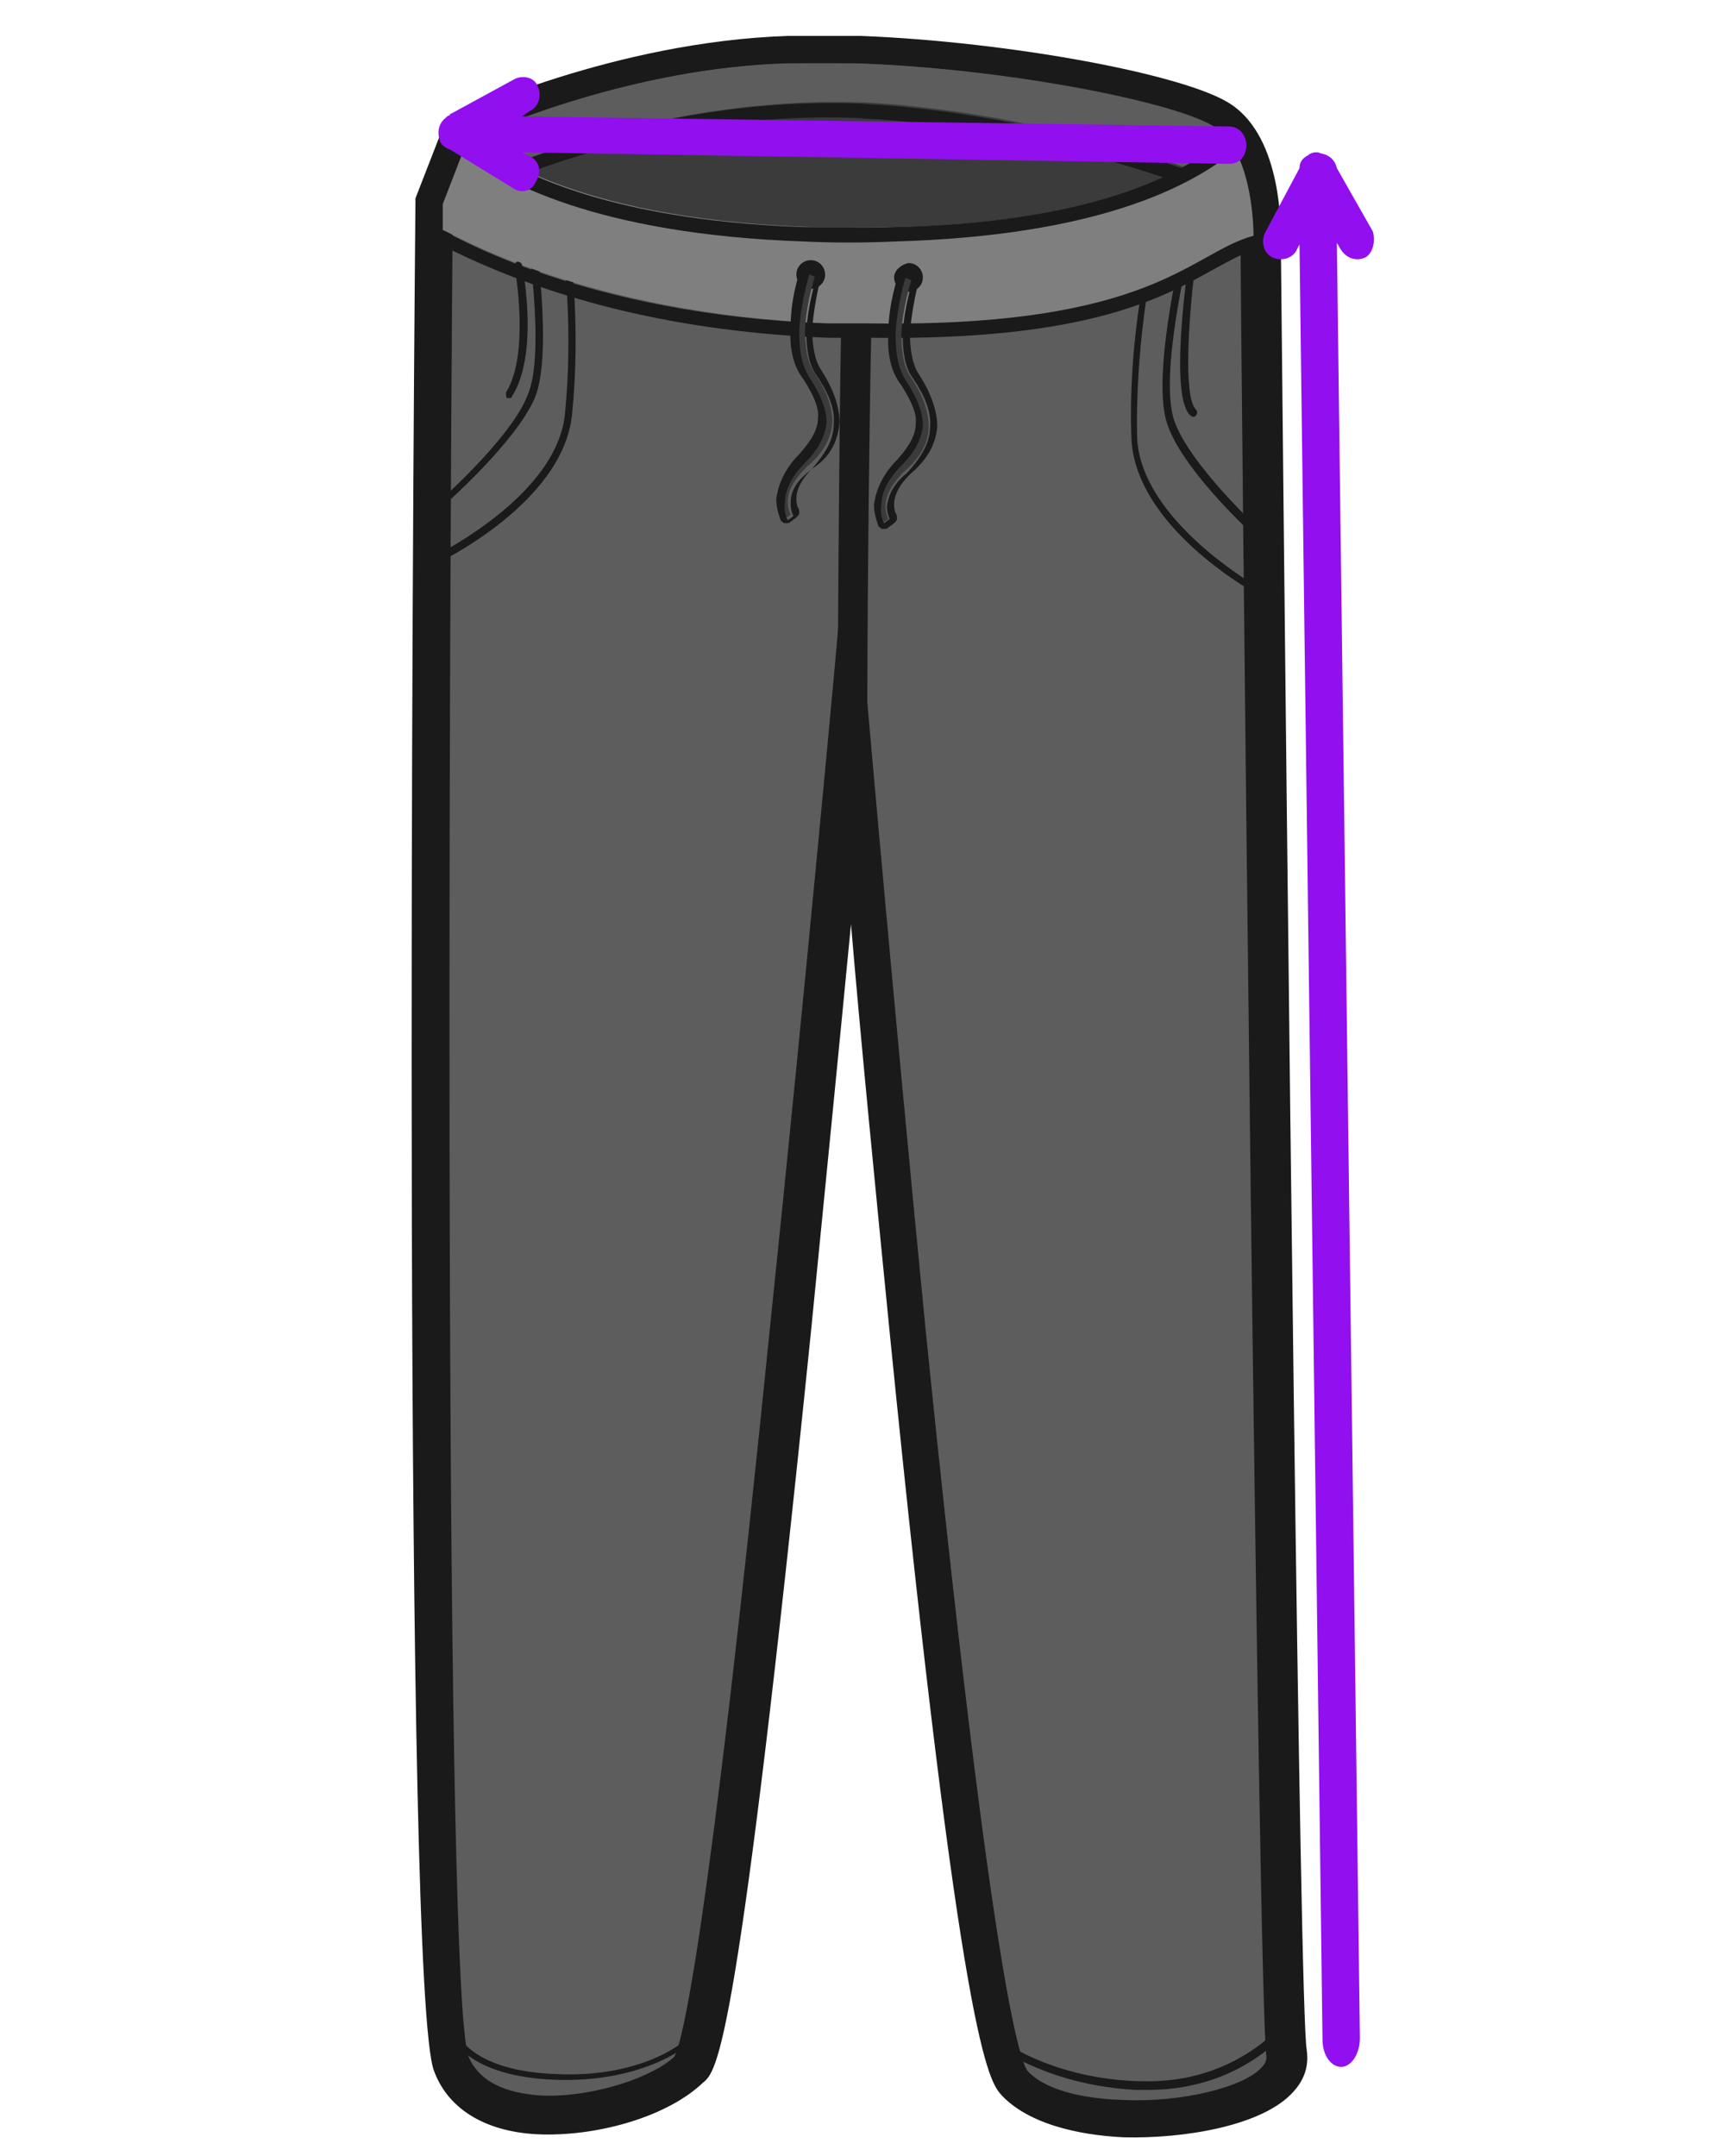
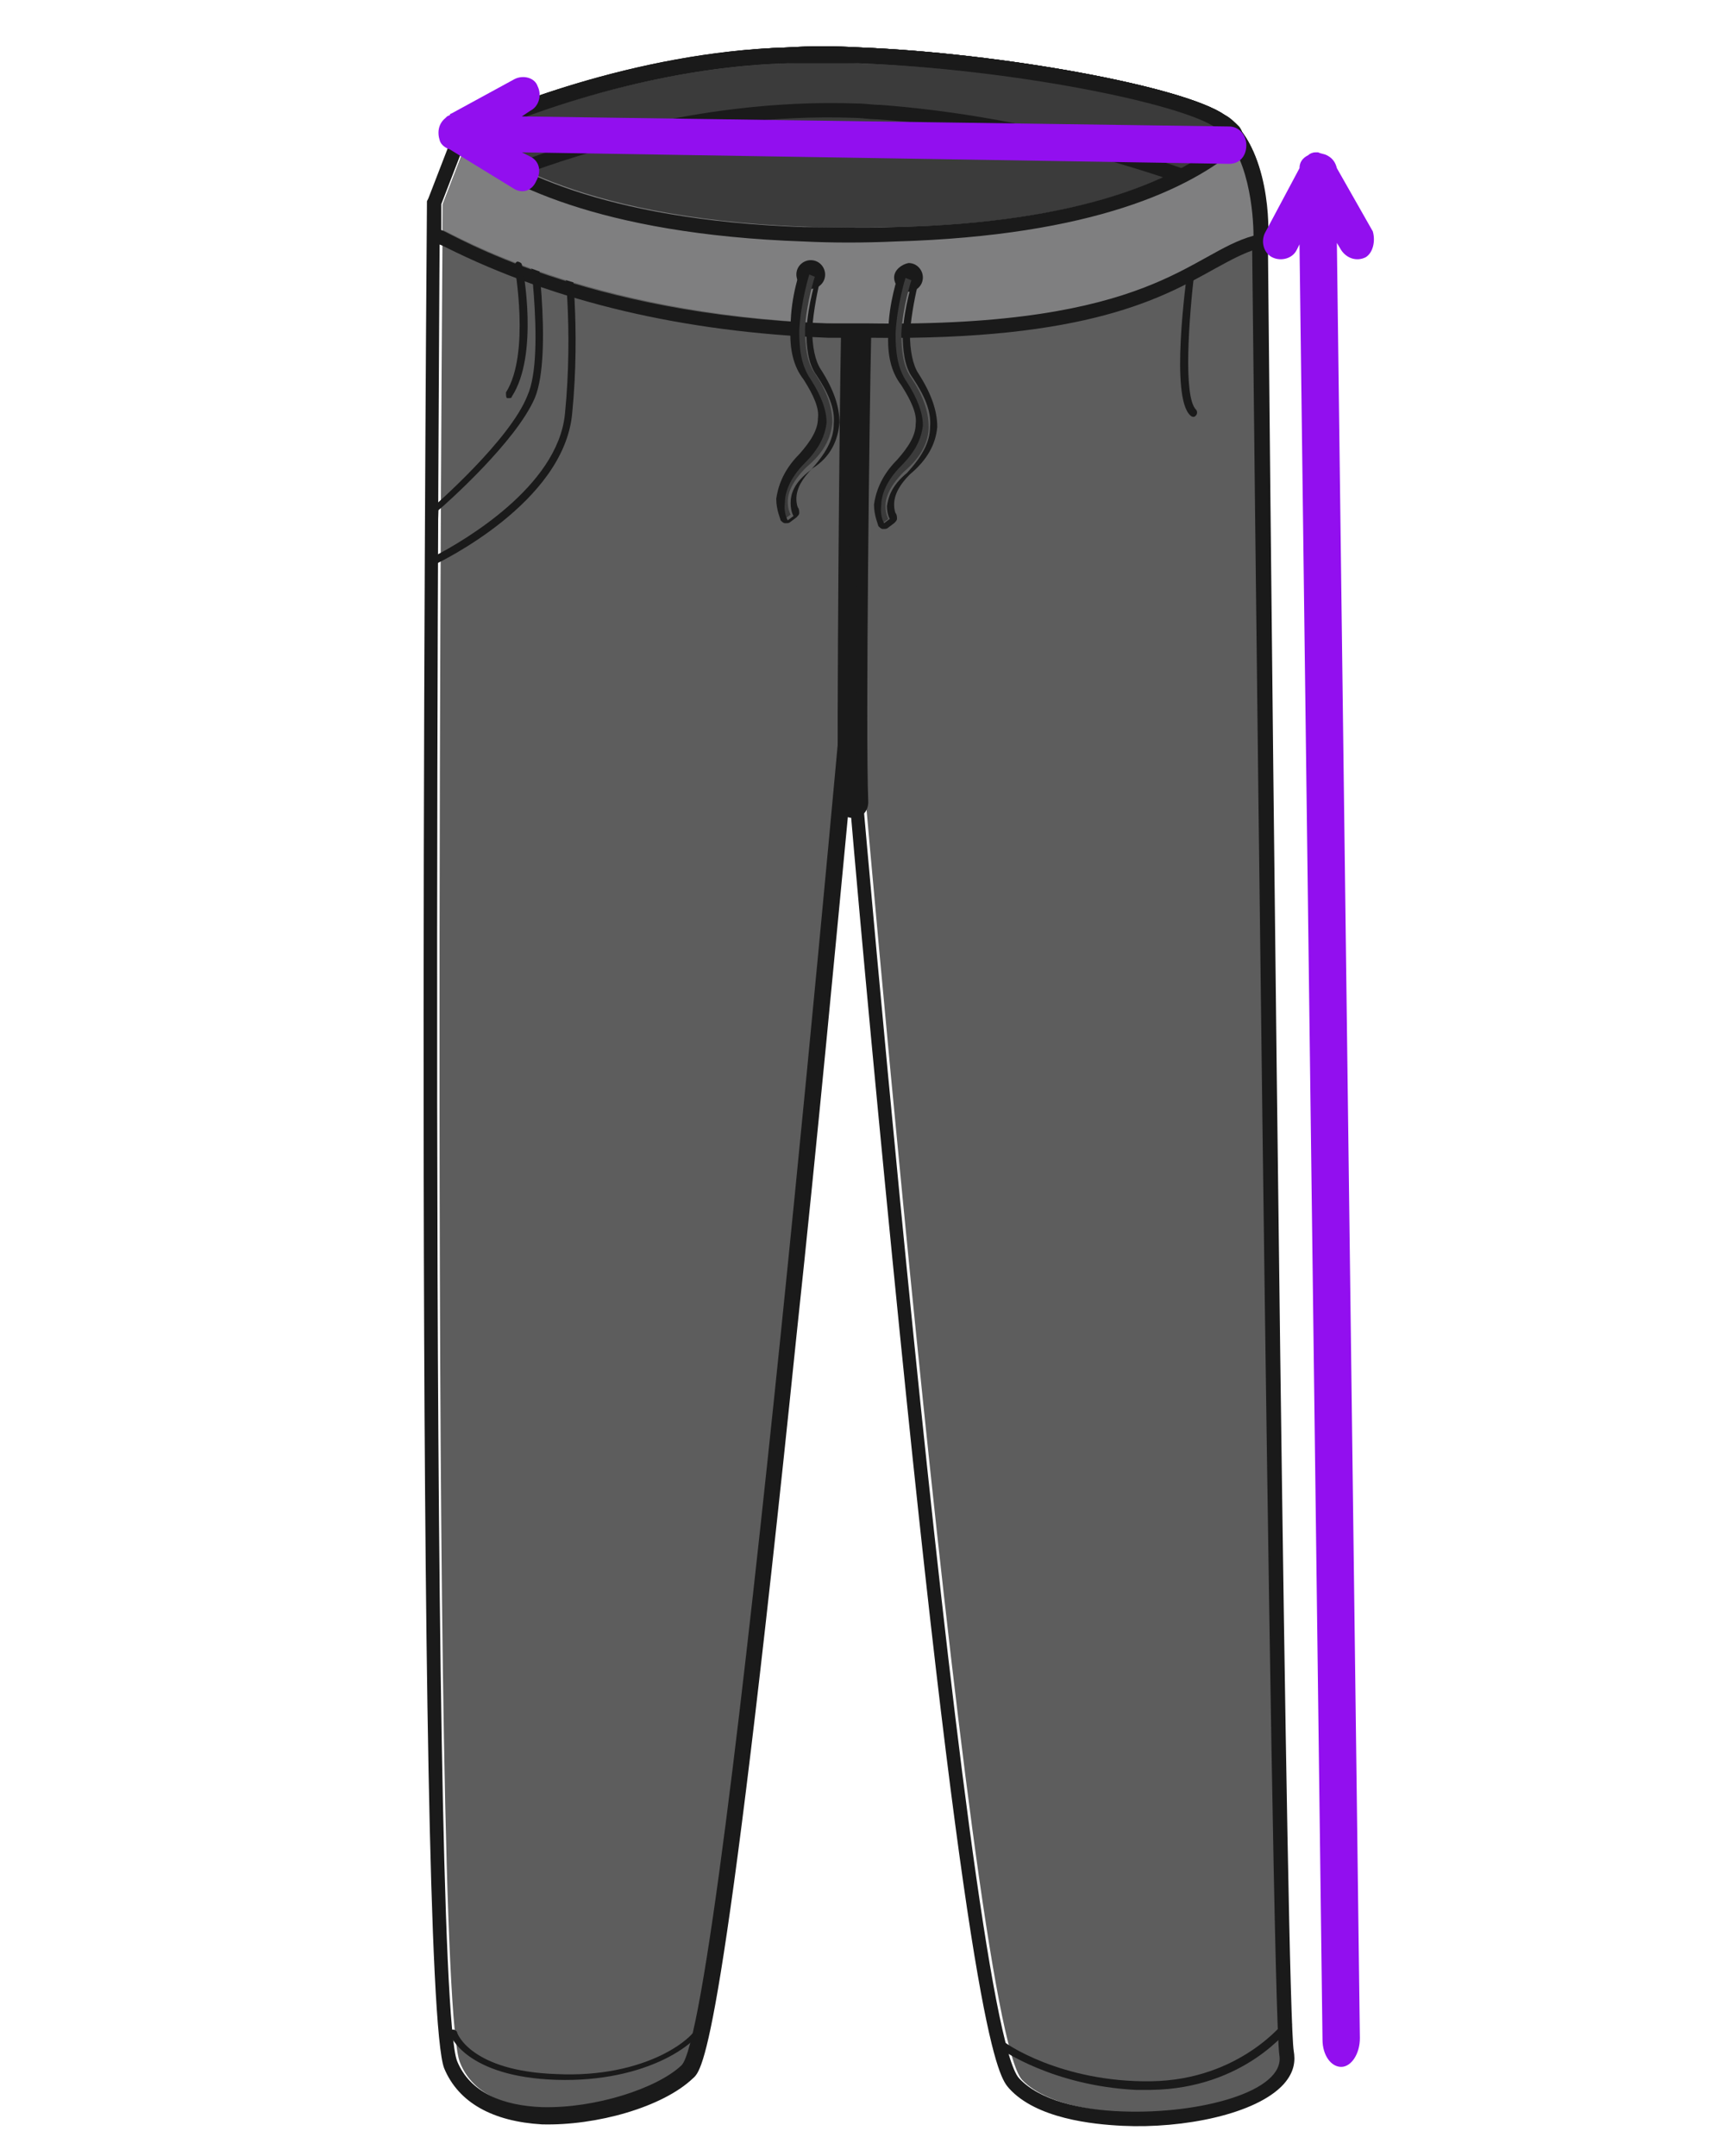
<svg xmlns="http://www.w3.org/2000/svg" version="1.1" id="Vrstva_1" x="0px" y="0px" viewBox="0 0 120 150" style="enable-background:new 0 0 120 150;" xml:space="preserve">
  <style type="text/css">
	.st0{fill:#5D5D5D;}
	.st1{fill:#1A1A1A;}
	.st2{fill:#7F7F80;}
	.st3{fill:#3B3B3B;}
	.st4{fill:#920FEF;}
</style>
  <path class="st0" d="M84.6,8.9c-2.8-2-18-4.9-29.8-4.5C43.1,4.7,32.5,9.8,32.5,9.8l-1.7,4.4c0,0-1,124,1.2,129.3  c2.1,5.3,12.7,3.1,15.6,0.3c3-2.8,11.6-99.9,11.6-99.9s8.1,96.7,11.9,100.8c3.8,4,18.7,2.3,18-1.7c-0.6-3.9-1.8-126.2-1.8-126.2  S87.4,10.8,84.6,8.9z" />
-   <path class="st1" d="M37.7,148.5c-3.8-0.1-6.5-1.7-7.5-4.4c-2.2-5.4-1.5-109.2-1.3-130v-0.3L31,8.4l0.7-0.3  c0.4-0.2,11.1-5.2,23.1-5.6c1.6,0,3.3,0,5.1,0c10.3,0.4,22.8,2.7,25.8,4.8c3.5,2.4,3.4,8.6,3.4,9.4c0.5,49.1,1.3,123.1,1.8,125.9  c0.1,0.7,0.1,1.8-0.9,2.9c-2.1,2.4-7.6,3.3-11.8,3.2c-2.2-0.1-6.3-0.6-8.5-2.9c-0.9-1-2.8-3-7.8-53c-1-10.1-2-20.2-2.7-28.5  c-0.8,8.3-1.8,18.4-2.8,28.5c-5.1,50-6.5,51.3-7.5,52.1C46.5,147.2,41.8,148.6,37.7,148.5z M31.5,14.3  c-0.3,34.6-0.6,124.6,1.1,128.8c0.9,2.1,3.3,2.6,5.2,2.7c3.6,0.1,7.6-1.3,9.1-2.7c0.5-0.8,2.3-7.4,6.7-51.1c2.5-24,4.7-48,4.7-48.2  h1.6c0,0.2,2.1,24.4,4.5,48.8c4.5,44.3,6.5,50.8,7.1,51.5c1.1,1.2,3.5,1.9,6.6,2c4.1,0.2,8.5-0.9,9.7-2.3c0.3-0.3,0.3-0.6,0.3-0.7  c-0.6-3.9-1.8-121.3-1.8-126.3l0,0c0.1-1.5-0.2-5.9-2.2-7.2C82,8.1,70.8,5.7,59.7,5.3c-1.7-0.1-3.4-0.1-4.9,0  c-10.4,0.3-20,4.4-21.7,5.2L31.5,14.3z" />
  <path class="st1" d="M85.2,8c-2.9-2-15.5-4.3-25.4-4.7c-1.8-0.1-3.4-0.1-5,0C43,3.7,32.5,8.6,32,8.8L31.7,9l-0.2,0.4l-1.7,4.4  L29.7,14v0.2c-0.1,12.7-0.9,124.4,1.2,129.7c1,2.4,3.4,3.7,6.8,3.9c3.8,0.1,8.4-1.2,10.5-3.2c0.7-0.6,2.1-2,7.2-51.6  c1.5-14,2.8-28,3.7-37.4c0.8,9.4,2.1,23.3,3.5,37.2c5,49.7,6.9,51.7,7.6,52.5c1.9,2.1,5.8,2.5,7.9,2.6c4.2,0.2,9.3-0.8,11.2-2.9  c0.8-0.9,0.8-1.7,0.7-2.3c-0.5-3-1.4-83.8-1.8-126C88.3,16.1,88.4,10.2,85.2,8z M78.1,146.9c-3-0.1-5.8-0.8-7.2-2.3  C67.1,140.6,59,43.8,59,43.8s-8.6,97.1-11.6,99.9c-1.7,1.6-6,3-9.7,2.9c-2.7-0.1-5-1-5.9-3.2c-2.1-5.3-1.2-129.3-1.2-129.3l1.7-4.4  c0,0,10.6-5.1,22.4-5.4c1.6,0,3.3,0,4.9,0C70.3,4.7,82,7.1,84.5,8.8c2.8,1.9,2.6,7.9,2.6,7.9S88.4,139,89,143  C89.4,145.5,83.5,147.1,78.1,146.9z" />
  <path class="st1" d="M30.1,35.3c-0.1,0-0.1,0.1-0.1,0.2l-0.1,3.6c0,0.1,0,0.2,0.1,0.2h0.1h0.1c0.4-0.2,9-4.3,9.6-10.5  c0.6-6-0.1-11.1-0.1-11.2s-0.2-0.2-0.3-0.2s-0.2,0.1-0.2,0.3c0,0.1,0.7,5.1,0.1,11.1c-0.5,5.1-7.2,8.9-8.9,9.8l0.1-3.1  c0.7-0.6,5.4-4.8,6.7-7.8c1.3-3.1,0-11.8-0.1-12.1c0-0.1-0.2-0.2-0.3-0.2s-0.2,0.2-0.2,0.3s1.4,8.9,0.1,11.8  C35.5,30.6,30.2,35.2,30.1,35.3z" />
-   <path class="st1" d="M79.9,19c-0.1,0-0.3,0.1-0.3,0.2s-1.1,5.1-0.9,11.1c0.1,6.2,8.3,10.8,8.7,11h0.1h0.1c0.1,0,0.1-0.1,0.1-0.2  l0.1-4c0-0.1,0-0.2-0.1-0.2c0,0-4.9-4.5-6-7.6s1-11.7,1-11.8c0-0.1-0.1-0.3-0.2-0.3s-0.3,0.1-0.3,0.2c-0.1,0.4-2.1,8.9-1,12.1  c1,3,5.3,7.1,6,7.7l-0.1,3.4c-1.6-1-7.9-5.2-8-10.3c-0.1-6,0.9-11,0.9-11C80.1,19.2,80,19,79.9,19z" />
  <path class="st2" d="M54.8,4.4C43.1,4.7,32.5,9.8,32.5,9.8l-1.7,4.4c0,0,0,0.7,0,1.8c0.8,0.3,9.9,5.8,26.8,6.5  c22.4,0.8,25-4.8,29.7-6.1c0-1.4-0.2-5.9-2.6-7.5C81.8,6.9,66.6,4,54.8,4.4z" />
  <path class="st1" d="M88.2,16.3c0-1.9-0.3-6.5-3-8.3c-2.9-2-15.5-4.3-25.4-4.7c-1.8-0.1-3.4-0.1-5,0C43,3.7,32.5,8.6,32,8.8L31.7,9  l-0.1,0.4l-1.7,4.4L29.8,14v0.2V16v0.8l0.7,0.2c0.1,0,0.3,0.1,0.5,0.2c7.6,3.8,16.5,5.9,26.6,6.3c0.3,0,0.6,0,0.9,0  c0.7,0,1.4,0,2.1,0c15.1,0.2,20.3-2.8,23.9-4.8c1.1-0.6,2-1.1,3-1.4l0.8-0.2L88.2,16.3z M60.4,22.5c-0.6,0-1.3,0-1.9,0  c-0.3,0-0.7,0-1,0c-16.9-0.6-26-6.2-26.8-6.5c0-1.2,0-1.8,0-1.8l1.7-4.4c0,0,10.6-5.1,22.4-5.4c1.6,0,3.3,0,4.9,0  c10.7,0.4,22.5,2.8,24.9,4.5c2.3,1.6,2.6,6.1,2.6,7.5C82.8,17.6,80.2,22.8,60.4,22.5z" />
  <path class="st3" d="M54.8,4.4c-10.6,0.3-20.3,4.4-22,5.2c2.8,2.2,10.8,6.7,29.5,6.2c13.2-0.3,19.8-3.4,23.2-6.3  C85.3,9.2,85,9,84.7,8.8C81.8,6.9,66.6,4,54.8,4.4z" />
  <path class="st1" d="M85.2,8c-2.9-2-15.5-4.3-25.4-4.7c-1.8-0.1-3.4-0.1-5,0C44,3.6,34.2,7.8,32.3,8.7c-0.3,0.1-0.6,0.5-0.6,0.8  c0,0.4,0.1,0.7,0.4,0.9c2.7,2.2,9.4,5.9,23.8,6.4c2,0.1,4.2,0.1,6.4,0c13.8-0.4,20.5-3.7,23.8-6.5c0.4-0.4,0.5-1,0.1-1.5  C85.9,8.5,85.6,8.2,85.2,8z M62.2,15.8c-2.3,0.1-4.4,0-6.3,0c-14.2-0.5-20.7-4.2-23.2-6.2c1.7-0.8,11.4-5,22.1-5.3  c1.6,0,3.3,0,4.9,0c10.7,0.4,22.5,2.8,24.9,4.5c0.3,0.2,0.5,0.4,0.8,0.7C82.1,12.4,75.4,15.5,62.2,15.8z" />
  <path class="st1" d="M55.4,19.1c0,0.5,0.4,1,1,1c0.5,0,1-0.4,1-1c0-0.5-0.4-1-1-1C55.9,18.1,55.4,18.5,55.4,19.1z" />
  <path class="st3" d="M57.9,29.4c0-1.1-0.4-2.2-1.2-3.4c-0.6-0.8-0.7-2-0.7-3.1c0.1-1.9,0.7-3.7,0.7-3.7L56.1,19c0,0-0.6,1.9-0.7,3.9  c0,1.2,0.1,2.5,0.8,3.4c0.8,1.1,1.2,2.1,1.1,3c0,0.9-0.5,1.8-1.5,2.8c-1.1,1.1-1.4,2-1.4,2.8c0,0.7,0.2,1.2,0.2,1.2l0.4-0.3  c0,0-0.2-0.3-0.2-0.9c0-0.6,0.3-1.4,1.3-2.4C57.3,31.5,57.8,30.5,57.9,29.4z" />
  <path class="st1" d="M58.4,29.4c0-1.1-0.4-2.3-1.3-3.7c-0.4-0.6-0.6-1.6-0.6-2.8c0.1-1.4,0.4-2.8,0.6-3.6c0-0.1,0.1-0.3-0.1-0.6  c-0.1-0.1-0.1-0.1-0.2-0.1l-0.5-0.2h-0.1c-0.2,0-0.4,0.1-0.5,0.3c0,0-0.7,1.9-0.7,4c-0.1,1.6,0.2,2.8,0.9,3.7c0.7,1.1,1.1,2,1,2.7  c0,0.8-0.5,1.6-1.3,2.5c-1.2,1.2-1.5,2.4-1.6,3.1c0,0.8,0.3,1.4,0.3,1.5c0.1,0.1,0.2,0.2,0.3,0.2h0.1c0.1,0,0.2,0,0.3-0.1l0.4-0.3  c0.1-0.1,0.2-0.2,0.2-0.3s0-0.3-0.1-0.4c0,0-0.1-0.2-0.1-0.6c0-0.7,0.4-1.4,1.1-2.1C57.8,31.8,58.3,30.6,58.4,29.4z M55,35  c0,0.6,0.2,0.9,0.2,0.9l-0.4,0.3c0,0-0.3-0.5-0.2-1.2c0-0.7,0.3-1.7,1.4-2.8c1-1,1.4-1.9,1.5-2.8c0-0.9-0.4-1.9-1.1-3  c-0.7-1-0.8-2.2-0.8-3.4c0.1-2,0.7-3.9,0.7-3.9l0.5,0.2c0,0-0.6,1.8-0.7,3.7c0,1.1,0.1,2.3,0.7,3.1c0.8,1.2,1.3,2.3,1.2,3.4  c0,1.1-0.6,2.1-1.6,3.2C55.2,33.6,55,34.4,55,35z" />
  <path class="st1" d="M62.2,19.3c0,0.5,0.4,1,1,1c0.5,0,1-0.4,1-1c0-0.5-0.4-1-1-1C62.7,18.4,62.2,18.8,62.2,19.3z" />
  <path class="st3" d="M64.6,29.7c0-1.1-0.4-2.2-1.2-3.4c-0.6-0.8-0.7-2-0.7-3.1c0.1-1.9,0.7-3.7,0.7-3.7l-0.5-0.2  c0,0-0.6,1.9-0.7,3.9c0,1.2,0.1,2.5,0.8,3.4c0.8,1.1,1.2,2.1,1.1,3c0,0.9-0.5,1.8-1.5,2.8c-1.1,1.1-1.4,2-1.4,2.8  c0,0.7,0.2,1.2,0.2,1.2l0.4-0.3c0,0-0.2-0.3-0.2-0.9c0-0.6,0.3-1.4,1.3-2.4C64.1,31.8,64.6,30.7,64.6,29.7z" />
  <path class="st1" d="M65.2,29.7c0-1.1-0.4-2.3-1.3-3.7c-0.4-0.6-0.6-1.6-0.6-2.8c0.1-1.4,0.4-2.8,0.6-3.6c0-0.1,0.1-0.3-0.1-0.6  c-0.1,0-0.1,0-0.2,0l-0.5-0.2H63c-0.2,0-0.4,0.1-0.5,0.3c0,0-0.7,2-0.7,4c-0.1,1.6,0.2,2.8,0.9,3.7c0.7,1.1,1.1,2,1,2.7  c0,0.8-0.5,1.6-1.3,2.5c-1.2,1.2-1.5,2.4-1.6,3.1c0,0.8,0.3,1.4,0.3,1.5c0.1,0.1,0.2,0.2,0.3,0.2h0.1c0.1,0,0.2,0,0.3-0.1l0.4-0.3  c0.1-0.1,0.2-0.2,0.2-0.3s0-0.3-0.1-0.4c0,0-0.1-0.2-0.1-0.6c0-0.7,0.4-1.4,1.1-2.1C64.5,32,65.1,30.9,65.2,29.7z M61.7,35.2  c0,0.6,0.2,0.9,0.2,0.9l-0.4,0.3c0,0-0.3-0.5-0.2-1.2c0-0.7,0.3-1.7,1.4-2.8c1-1,1.4-1.9,1.5-2.8c0-0.9-0.4-1.9-1.1-3  c-0.7-1-0.8-2.2-0.8-3.4c0.1-2,0.7-3.9,0.7-3.9l0.5,0.2c0,0-0.6,1.8-0.7,3.7c0,1.1,0.1,2.3,0.7,3.1c0.8,1.2,1.3,2.3,1.2,3.4  c0,1.1-0.6,2.1-1.6,3.2C62,33.8,61.8,34.6,61.7,35.2z" />
  <path class="st1" d="M35.3,27.7L35.3,27.7c0.2,0,0.3,0,0.3-0.1c1.9-2.9,0.8-8.9,0.7-9.2c0-0.1-0.2-0.2-0.3-0.2s-0.2,0.2-0.2,0.3  c0,0.1,1.1,6.1-0.6,8.8C35.2,27.5,35.2,27.7,35.3,27.7z" />
  <path class="st1" d="M82.9,18.6c-0.1,0-0.3,0.1-0.3,0.2c-0.1,0.9-1.2,8.8,0.2,10.1c0,0,0.1,0.1,0.2,0.1s0.1,0,0.2-0.1s0.1-0.3,0-0.4  c-0.9-0.9-0.5-6.3-0.1-9.7C83.1,18.8,83,18.6,82.9,18.6z" />
  <path class="st1" d="M48.7,140.6c-0.2,1.2-3.8,4-10,3.7c-5.9-0.2-6.9-2.8-6.9-2.9c0-0.1-0.2-0.2-0.3-0.2c-0.1,0-0.2,0.2-0.2,0.3  s1.1,3,7.4,3.2s10.2-2.6,10.5-4.2c0-0.1-0.1-0.3-0.2-0.3C48.9,140.3,48.7,140.4,48.7,140.6z" />
  <path class="st1" d="M89.4,140.6c0,0-3.1,4.1-9.3,4.2c-6.3,0.1-10.3-2.7-10.3-2.8c-0.1-0.1-0.3-0.1-0.4,0.1  c-0.1,0.1-0.1,0.3,0.1,0.4c0.2,0.1,3.7,2.6,9.5,2.9c0.4,0,0.8,0,1.1,0c6.5-0.1,9.6-4.3,9.7-4.4c0.1-0.1,0.1-0.3-0.1-0.4  C89.6,140.4,89.5,140.5,89.4,140.6z" />
-   <path class="st0" d="M54.8,4.4c-10.6,0.3-20.3,4.4-22,5.2c0.7,0.5,1.6,1.2,2.9,1.8c2.8-1.1,13.6-5,25.7-4.2c9,0.7,16.6,2.9,20.9,4.4  c1.3-0.7,2.3-1.4,3.2-2.1C85.3,9.2,85,9,84.7,8.8C81.8,6.9,66.6,4,54.8,4.4z" />
  <path class="st1" d="M85.2,8c-2.9-2-15.5-4.3-25.4-4.7c-1.8-0.1-3.4-0.1-5,0C44,3.6,34.2,7.8,32.3,8.7l-1.6,0.7l1.3,1.1  c0.8,0.7,1.9,1.3,3,1.9l0.4,0.2l0.4-0.2c2.7-1.1,12.4-4.6,23.6-4.2c0.5,0,1.1,0.1,1.6,0.1c8.7,0.6,16,2.7,20.7,4.3l0.4,0.2l0.4-0.2  c1.3-0.7,2.4-1.4,3.3-2.2l0.8-0.7l-0.7-0.8C85.9,8.5,85.6,8.2,85.2,8z M82.2,11.7C77.9,10.2,70.3,8,61.3,7.3c-0.6,0-1.1-0.1-1.7-0.1  c-11.4-0.4-21.4,3.2-24,4.3c-1.3-0.7-2.2-1.3-2.9-1.8c1.7-0.8,11.4-5,22.1-5.3c1.6,0,3.3,0,4.9,0c10.7,0.4,22.5,2.8,24.9,4.5  c0.3,0.2,0.5,0.4,0.8,0.7C84.6,10.3,83.5,11,82.2,11.7z" />
  <path class="st1" d="M60.4,55.8c0,0.3-0.1,0.6-0.3,0.8s-0.4,0.3-0.7,0.3l0,0h-0.1c-0.6,0-1-0.5-1-1c-0.1-4.7,0.1-27.7,0.2-32.3  c0-0.2,0-0.4,0-0.5l0,0c0-0.2,0-0.3,0.1-0.5c0.7,0,1.3,0,1.9,0c0.1,0.1,0.1,0.3,0.1,0.4c0,0,0,0.2,0,0.6  C60.5,27.6,60.2,51,60.4,55.8z" />
  <path class="st1" d="M59.5,22.7L59.5,22.7c-0.2,0-0.3,0.1-0.3,0.3c0,0.3-0.3,27.7-0.2,32.9c0,0.1,0.1,0.2,0.3,0.3l0,0  c0.1,0,0.3-0.1,0.3-0.3c-0.2-5.2,0.2-32.6,0.2-32.9C59.7,22.8,59.6,22.7,59.5,22.7z" />
  <g>
    <path class="st4" d="M85.5,8.8L36.3,8.1l0.6-0.4c0.6-0.3,0.8-1.1,0.5-1.7c-0.2-0.6-1-0.8-1.6-0.5l-4.4,2.4c0,0-0.1,0-0.1,0.1   l-0.2,0.1c0,0,0,0,0,0c0,0-0.1,0.1-0.1,0.1c-0.5,0.4-0.6,1-0.4,1.6c0.1,0.3,0.4,0.5,0.7,0.6l4.4,2.7c0.6,0.4,1.3,0.2,1.6-0.5   c0.4-0.7,0.2-1.4-0.4-1.7l-0.6-0.3l49.2,0.8c0.7,0,1.2-0.5,1.2-1.3C86.7,9.4,86.2,8.8,85.5,8.8z" />
    <path class="st4" d="M95.5,16.1L93,11.7c-0.1-0.4-0.3-0.7-0.7-0.9c-0.2-0.1-0.4-0.1-0.6-0.2h-0.1h-0.1c-0.2,0-0.4,0.1-0.5,0.2   c-0.4,0.2-0.6,0.5-0.6,0.9L88,16.2c-0.3,0.6-0.1,1.4,0.5,1.7c0.6,0.3,1.4,0.1,1.7-0.5l0.2-0.4L92,141.9c0,1.1,0.6,1.9,1.3,1.9   s1.3-0.9,1.3-2L93,16.9l0.3,0.5c0.4,0.6,1.1,0.8,1.7,0.5C95.5,17.6,95.7,16.8,95.5,16.1z" />
  </g>
</svg>